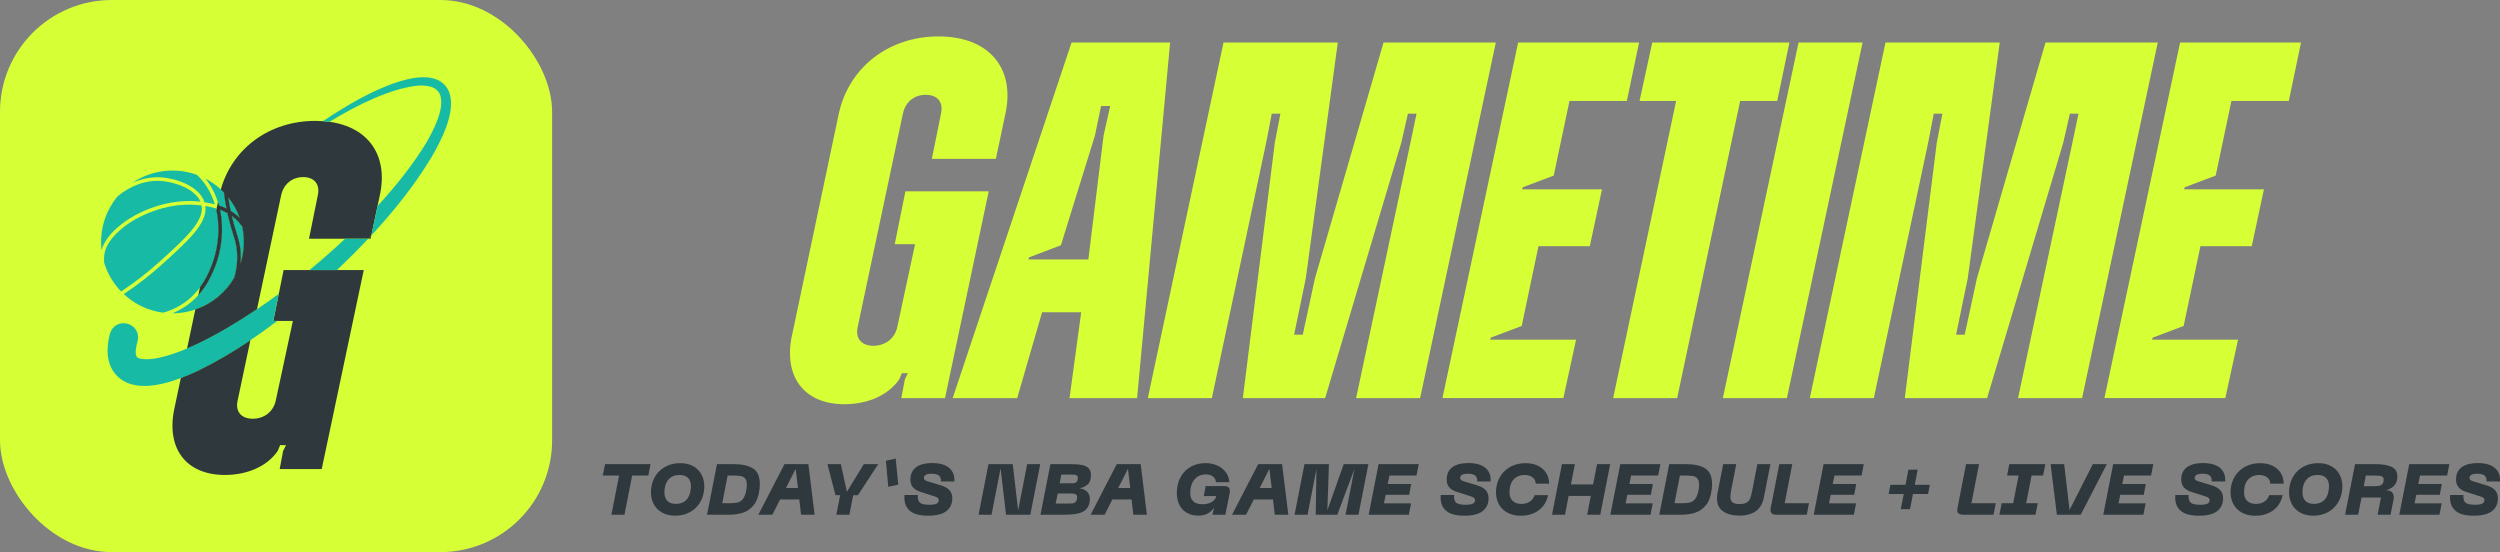
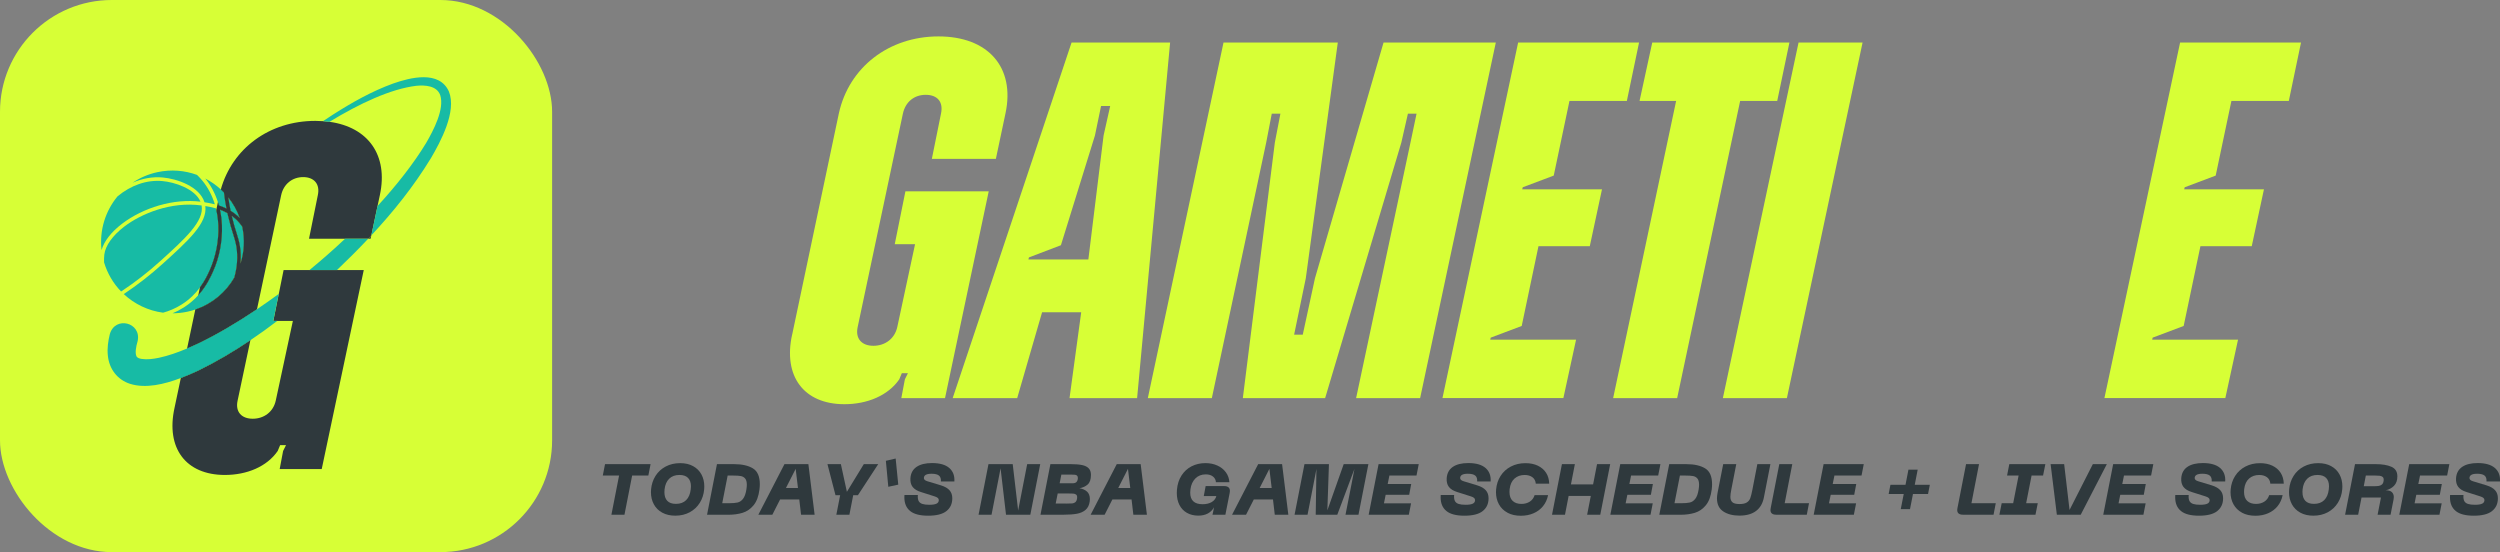
<svg xmlns="http://www.w3.org/2000/svg" id="Layer_2" viewBox="0 0 905.61 200">
  <rect x="0" y="0" width="905.61" height="200" fill="#808080" stroke="none" />
  <defs>
    <style>.cls-1{fill:#2f393d;}.cls-1,.cls-2,.cls-3{stroke-width:0px;}.cls-2{fill:#17bba5;}.cls-3{fill:#d7ff36;}</style>
  </defs>
  <g id="Layer_1-2">
    <path class="cls-3" d="M286.96,121.21l16.93-80.23c3.68-16.56,18.03-27.79,36.07-27.79s27.79,11.23,24.29,27.79l-3.5,16.56h-23.19l3.31-16.38c.92-4.23-1.29-6.81-5.52-6.81s-7.36,2.58-8.28,6.81l-16.38,77.29c-.92,4.23,1.47,6.81,5.7,6.81s7.73-2.58,8.65-6.81l6.44-30h-7.36l3.86-19.14h30.18l-15.83,74.9h-15.83l1.29-6.81,1.1-2.21h-2.21l-.92,2.21c-4.05,5.89-11.59,9.02-19.87,9.02-14.72,0-22.27-10.12-18.95-25.21Z" />
    <path class="cls-3" d="M388.17,15.4h35.7l-11.96,128.82h-24.48l4.23-31.1h-14.17l-9.02,31.1h-23.37L388.17,15.4ZM394.25,93.98l5.52-44.9,2.39-10.67h-3.31l-2.21,10.67-12.33,39.75-11.59,4.42-.18.74h21.72Z" />
    <path class="cls-3" d="M443.2,15.4h41.41l-11.59,85.39-4.23,20.43h3.13l4.42-20.43,24.84-85.39h40.67l-27.42,128.82h-23.19l19.69-92.56,2.21-10.49h-3.13l-2.39,10.49-27.6,92.56h-29.81l11.59-92.56,2.02-10.49h-3.13l-2.02,10.49-19.69,92.56h-23.19l27.42-128.82Z" />
    <path class="cls-3" d="M549.94,15.4h43.8l-4.42,21.16h-20.79l-5.7,27.05-11.23,4.23-.18.74h28.89l-4.42,20.61h-18.59l-6.07,28.89-11.23,4.23-.18.74h31.1l-4.6,21.16h-43.8l27.42-128.82Z" />
    <path class="cls-3" d="M607.17,36.56h-13.25l4.6-21.16h49.69l-4.42,21.16h-13.43l-22.82,107.66h-23.19l22.82-107.66Z" />
    <path class="cls-3" d="M651.52,15.4h23.19l-27.42,128.82h-23.19l27.42-128.82Z" />
-     <path class="cls-3" d="M682.99,15.4h41.41l-11.59,85.39-4.23,20.43h3.13l4.42-20.43,24.84-85.39h40.67l-27.42,128.82h-23.19l19.69-92.56,2.21-10.49h-3.13l-2.39,10.49-27.6,92.56h-29.81l11.59-92.56,2.03-10.49h-3.13l-2.02,10.49-19.69,92.56h-23.19l27.42-128.82Z" />
    <path class="cls-3" d="M789.73,15.4h43.8l-4.42,21.16h-20.79l-5.7,27.05-11.23,4.23-.18.74h28.89l-4.42,20.61h-18.59l-6.07,28.89-11.23,4.23-.18.74h31.1l-4.6,21.16h-43.8l27.42-128.82Z" />
    <path class="cls-1" d="M235.67,168.13l-.81,4.13h-5.87l-2.78,14.19h-4.73l2.78-14.19h-5.9l.81-4.13h16.5Z" />
    <path class="cls-1" d="M237.45,172.4c.91-1.45,2.13-2.58,3.68-3.4,1.54-.82,3.29-1.23,5.25-1.23,1.82,0,3.39.36,4.7,1.09,1.32.73,2.32,1.73,3.01,3,.69,1.27,1.04,2.72,1.04,4.35,0,.23-.02.58-.05,1.06-.16,1.82-.69,3.45-1.6,4.9-.91,1.45-2.13,2.58-3.65,3.4-1.52.82-3.26,1.23-5.2,1.23-1.82,0-3.39-.36-4.73-1.09s-2.35-1.74-3.05-3.03c-.7-1.29-1.05-2.76-1.05-4.4,0-.23.02-.56.05-1.01.16-1.8.69-3.42,1.6-4.87ZM240.68,178.29c0,1.37.35,2.42,1.04,3.14.69.73,1.74,1.09,3.14,1.09,1.56,0,2.79-.45,3.7-1.36.91-.91,1.46-2.2,1.65-3.88.05-.4.08-.76.08-1.09,0-1.33-.35-2.36-1.05-3.07-.7-.71-1.74-1.07-3.1-1.07-1.56,0-2.8.45-3.73,1.36-.93.91-1.48,2.2-1.68,3.86-.03.24-.05.58-.05,1.01Z" />
    <path class="cls-1" d="M259.7,168.13h4.7l-2.78,14.16h2.49c1.3,0,2.33-.09,3.08-.26.75-.17,1.41-.62,1.97-1.34.56-.72.97-1.84,1.21-3.36.1-.66.16-1.23.16-1.71,0-1.04-.2-1.8-.6-2.27-.4-.48-.92-.77-1.57-.9-.65-.12-1.55-.18-2.69-.18h-2.08l.81-4.13h1.64c2.77,0,5,.51,6.68,1.52,1.68,1.01,2.52,2.93,2.52,5.76,0,.52-.04,1.15-.13,1.9-.31,2.46-1.03,4.37-2.14,5.72-1.12,1.35-2.45,2.26-3.99,2.73-1.54.47-3.28.7-5.22.7h-7.64l3.59-18.32Z" />
    <path class="cls-1" d="M284.18,168.13h8.65l2.26,18.32h-4.91l-.65-5.53h-6.94l-2.81,5.53h-5.07l9.46-18.32ZM289.06,176.78l-.83-6.94-3.53,6.94h4.36Z" />
    <path class="cls-1" d="M318.13,168.13l-7.35,11.25h-1.71l-1.38,7.07h-4.73l1.38-7.07h-1.69l-2.91-11.25h4.86l2.18,10.03,6.13-10.03h5.22Z" />
    <path class="cls-1" d="M320.89,166.93l3.56-.83.94,9.46-3.61.78-.88-9.41Z" />
    <path class="cls-1" d="M342.82,185.15c-1.42,1.11-3.62,1.66-6.6,1.66s-5.14-.57-6.53-1.7-2.09-2.78-2.09-4.95c0-.38,0-.67.03-.86h4.86c-.02.14-.03.33-.03.57,0,.75.13,1.33.39,1.75s.69.74,1.29.93c.6.2,1.42.3,2.48.3,1.2,0,2.07-.13,2.62-.4.55-.27.83-.7.83-1.29,0-.31-.12-.57-.36-.78-.24-.21-.61-.39-1.09-.55l-5.01-1.59c-1.4-.43-2.41-1.06-3.03-1.87-.62-.81-.88-1.87-.79-3.17.14-1.8.88-3.16,2.23-4.08s3.22-1.38,5.61-1.38c2.79,0,4.87.6,6.24,1.79,1.37,1.2,1.98,2.82,1.84,4.88h-4.88c.07-.99-.17-1.7-.7-2.14-.54-.44-1.43-.66-2.68-.66-1.85,0-2.78.52-2.78,1.56,0,.24.09.46.29.66.19.2.55.38,1.07.53l4.83,1.46c1.4.43,2.44,1.03,3.1,1.78.67.75,1,1.72,1,2.9,0,1.97-.71,3.52-2.13,4.63Z" />
    <path class="cls-1" d="M358.07,168.13h8.78l1.97,16.81.49-2.55,2.78-14.26h4.73l-3.59,18.32h-8.81l-1.97-16.81-.49,2.55-2.78,14.26h-4.7l3.59-18.32Z" />
    <path class="cls-1" d="M380.49,168.13h7.35c1.75,0,3.15.12,4.21.35,1.06.23,1.84.64,2.36,1.21.52.57.78,1.35.78,2.34,0,1.63-.4,2.79-1.2,3.49-.8.7-1.78,1.15-2.96,1.34,1.14.19,2.06.6,2.74,1.22.68.62,1.03,1.52,1.03,2.7,0,.16-.02.43-.05.81-.17,1.35-.67,2.38-1.49,3.09s-1.87,1.18-3.14,1.42c-1.27.23-2.84.35-4.69.35h-8.52l3.59-18.32ZM386.13,182.42c1.07,0,1.84-.02,2.29-.06.45-.04.83-.2,1.13-.46s.51-.69.61-1.3c.02-.1.03-.26.03-.47,0-.47-.13-.8-.4-.99-.27-.19-.61-.3-1.03-.34-.42-.03-1.11-.05-2.08-.05h-3.53l-.73,3.66h3.72ZM387.61,175.06h.97c.56,0,.99-.13,1.29-.39.29-.26.48-.65.55-1.17.02-.09.03-.2.03-.34,0-.4-.1-.68-.29-.86-.19-.17-.44-.28-.75-.32-.31-.04-.77-.06-1.38-.06h-3.56l-.62,3.14h3.77Z" />
    <path class="cls-1" d="M404.55,168.13h8.65l2.26,18.32h-4.91l-.65-5.53h-6.94l-2.81,5.53h-5.07l9.46-18.32ZM409.43,176.78l-.83-6.94-3.53,6.94h4.36Z" />
    <path class="cls-1" d="M429.96,185.78c-1.18-.67-2.08-1.62-2.72-2.86-.63-1.24-.95-2.69-.95-4.35,0-.26.02-.65.05-1.17.17-1.97.72-3.69,1.65-5.14.93-1.46,2.14-2.57,3.64-3.34,1.5-.77,3.17-1.16,5.03-1.16,1.59,0,3.03.29,4.31.87,1.28.58,2.31,1.39,3.08,2.44.77,1.05,1.2,2.25,1.29,3.6h-4.88c-.05-.85-.41-1.53-1.07-2.05s-1.52-.78-2.6-.78c-1.54,0-2.8.49-3.78,1.48-.98.99-1.57,2.3-1.78,3.95-.05.42-.08.81-.08,1.2,0,2.79,1.5,4.18,4.49,4.18,1.33,0,2.44-.27,3.33-.8.88-.54,1.43-1.26,1.64-2.16h-4.55l.68-3.61h6.76c.66,0,1.16.15,1.51.45.35.3.52.75.52,1.34,0,.21-.03.43-.08.68l-1.56,7.9h-4.68l.29-1.25.26-1.43c-.52.97-1.26,1.71-2.22,2.23-.96.52-2.12.78-3.47.78-1.56,0-2.93-.33-4.1-1Z" />
    <path class="cls-1" d="M455.78,168.13h8.65l2.26,18.32h-4.91l-.65-5.53h-6.94l-2.81,5.53h-5.07l9.46-18.32ZM460.66,176.78l-.83-6.94-3.53,6.94h4.36Z" />
    <path class="cls-1" d="M472.54,168.13h8.86l-.57,16.73,5.92-16.73h8.94l-3.59,18.32h-4.7l2.23-11.33,1.01-5.25-6.21,16.58h-7.82l.26-16.55-1.01,5.22-2.21,11.33h-4.7l3.59-18.32Z" />
    <path class="cls-1" d="M499.38,168.13h14.55l-.81,4.13h-9.82l-.62,3.07h8.52l-.73,3.9h-8.52l-.62,3.09h9.82l-.81,4.13h-14.55l3.59-18.32Z" />
    <path class="cls-1" d="M537.08,185.15c-1.42,1.11-3.62,1.66-6.6,1.66s-5.14-.57-6.53-1.7-2.09-2.78-2.09-4.95c0-.38,0-.67.03-.86h4.86c-.02.14-.03.33-.03.57,0,.75.13,1.33.39,1.75s.69.74,1.29.93c.6.2,1.42.3,2.48.3,1.2,0,2.07-.13,2.62-.4.55-.27.83-.7.83-1.29,0-.31-.12-.57-.36-.78-.24-.21-.61-.39-1.09-.55l-5.01-1.59c-1.4-.43-2.41-1.06-3.03-1.87-.62-.81-.88-1.87-.79-3.17.14-1.8.88-3.16,2.23-4.08s3.22-1.38,5.61-1.38c2.79,0,4.87.6,6.24,1.79,1.37,1.2,1.98,2.82,1.84,4.88h-4.88c.07-.99-.17-1.7-.7-2.14-.54-.44-1.43-.66-2.68-.66-1.85,0-2.78.52-2.78,1.56,0,.24.09.46.29.66.19.2.55.38,1.07.53l4.83,1.46c1.4.43,2.44,1.03,3.1,1.78.67.75,1,1.72,1,2.9,0,1.97-.71,3.52-2.13,4.63Z" />
    <path class="cls-1" d="M546.08,185.72c-1.36-.73-2.39-1.74-3.1-3.03-.71-1.29-1.07-2.76-1.07-4.4,0-.23.02-.56.05-1.01.16-1.8.69-3.42,1.61-4.87.92-1.45,2.16-2.58,3.72-3.4,1.56-.82,3.33-1.23,5.3-1.23,1.7,0,3.19.3,4.47.91s2.28,1.47,3,2.58,1.09,2.43,1.13,3.94h-4.86c-.09-1.02-.5-1.8-1.23-2.34-.74-.54-1.68-.81-2.82-.81-1.46,0-2.67.43-3.65,1.29-.98.86-1.57,2.14-1.78,3.86-.03.45-.05.78-.05.99,0,1.46.39,2.54,1.16,3.26s1.82,1.08,3.16,1.08c1.18,0,2.19-.28,3.04-.83.85-.55,1.43-1.33,1.74-2.34h4.88c-.31,1.54-.92,2.87-1.83,3.99-.91,1.12-2.05,1.97-3.43,2.57-1.38.6-2.91.9-4.59.9-1.87,0-3.49-.36-4.85-1.09Z" />
    <path class="cls-1" d="M570.49,168.13l-1.43,7.35h8.03l1.43-7.35h4.76l-3.59,18.32h-4.76l1.33-6.81h-8.03l-1.32,6.81h-4.7l3.59-18.32h4.7Z" />
    <path class="cls-1" d="M586.93,168.13h14.55l-.81,4.13h-9.82l-.62,3.07h8.52l-.73,3.9h-8.52l-.62,3.09h9.82l-.81,4.13h-14.55l3.59-18.32Z" />
    <path class="cls-1" d="M604.65,168.13h4.7l-2.78,14.16h2.49c1.3,0,2.33-.09,3.08-.26.75-.17,1.41-.62,1.97-1.34.56-.72.97-1.84,1.21-3.36.1-.66.16-1.23.16-1.71,0-1.04-.2-1.8-.6-2.27-.4-.48-.92-.77-1.57-.9-.65-.12-1.55-.18-2.69-.18h-2.08l.81-4.13h1.64c2.77,0,5,.51,6.68,1.52,1.68,1.01,2.52,2.93,2.52,5.76,0,.52-.04,1.15-.13,1.9-.31,2.46-1.03,4.37-2.14,5.72-1.12,1.35-2.45,2.26-3.99,2.73-1.54.47-3.28.7-5.22.7h-7.64l3.59-18.32Z" />
    <path class="cls-1" d="M624.22,168.13h4.73l-1.77,9.09c-.24,1.18-.36,2.1-.36,2.75,0,.87.24,1.52.73,1.96.48.44,1.34.66,2.57.66,1.16,0,2.04-.19,2.64-.57.6-.38,1.02-.9,1.26-1.55.24-.65.49-1.63.75-2.95l1.82-9.4h4.73l-2.36,12.08c-.42,2.15-1.36,3.78-2.85,4.9s-3.49,1.68-6.01,1.68c-2.37,0-4.32-.5-5.85-1.51-1.52-1.01-2.29-2.59-2.29-4.76,0-.55.07-1.2.21-1.95l2.05-10.44Z" />
    <path class="cls-1" d="M641.86,186.02c-.35-.29-.52-.71-.52-1.29,0-.21.03-.42.08-.65l3.12-15.95h4.7l-2.75,14.16h8.81l-.8,4.16h-11.12c-.66,0-1.16-.14-1.51-.43Z" />
    <path class="cls-1" d="M660.59,168.13h14.55l-.81,4.13h-9.82l-.62,3.07h8.52l-.73,3.9h-8.52l-.62,3.09h9.82l-.81,4.13h-14.55l3.59-18.32Z" />
    <path class="cls-1" d="M690.26,175.61l1.06-5.48h3.35l-1.06,5.48h5.46l-.65,3.35h-5.46l-1.07,5.46h-3.35l1.07-5.46h-5.46l.65-3.35h5.46Z" />
    <path class="cls-1" d="M709.51,186.02c-.35-.29-.52-.71-.52-1.29,0-.21.03-.42.08-.65l3.12-15.95h4.7l-2.75,14.16h8.81l-.8,4.16h-11.12c-.66,0-1.16-.14-1.51-.43Z" />
    <path class="cls-1" d="M740.92,168.13l-.83,4.13h-4.16l-1.97,10.03h4.21l-.83,4.16h-13.07l.83-4.16h4.16l1.97-10.03h-4.18l.81-4.13h13.07Z" />
    <path class="cls-1" d="M742.82,168.13h4.91l1.95,16.6,8.44-16.6h5.07l-9.46,18.32h-8.65l-2.26-18.32Z" />
    <path class="cls-1" d="M765.48,168.13h14.55l-.81,4.13h-9.82l-.62,3.07h8.52l-.73,3.9h-8.52l-.62,3.09h9.82l-.81,4.13h-14.55l3.59-18.32Z" />
    <path class="cls-1" d="M803.17,185.15c-1.42,1.11-3.62,1.66-6.6,1.66s-5.14-.57-6.53-1.7c-1.39-1.13-2.09-2.78-2.09-4.95,0-.38,0-.67.03-.86h4.86c-.02.14-.03.33-.03.57,0,.75.13,1.33.39,1.75s.69.74,1.29.93c.6.2,1.43.3,2.48.3,1.2,0,2.07-.13,2.63-.4.55-.27.83-.7.83-1.29,0-.31-.12-.57-.36-.78-.24-.21-.61-.39-1.09-.55l-5.02-1.59c-1.4-.43-2.41-1.06-3.03-1.87-.61-.81-.88-1.87-.79-3.17.14-1.8.88-3.16,2.23-4.08,1.35-.92,3.22-1.38,5.61-1.38,2.79,0,4.87.6,6.24,1.79,1.37,1.2,1.98,2.82,1.84,4.88h-4.89c.07-.99-.16-1.7-.7-2.14-.54-.44-1.43-.66-2.68-.66-1.85,0-2.78.52-2.78,1.56,0,.24.1.46.29.66s.55.38,1.07.53l4.83,1.46c1.4.43,2.44,1.03,3.1,1.78.67.75,1,1.72,1,2.9,0,1.97-.71,3.52-2.13,4.63Z" />
    <path class="cls-1" d="M812.17,185.72c-1.36-.73-2.39-1.74-3.1-3.03-.71-1.29-1.07-2.76-1.07-4.4,0-.23.02-.56.05-1.01.16-1.8.69-3.42,1.61-4.87.92-1.45,2.16-2.58,3.72-3.4,1.56-.82,3.33-1.23,5.3-1.23,1.7,0,3.19.3,4.47.91s2.28,1.47,3,2.58c.72,1.12,1.09,2.43,1.13,3.94h-4.86c-.09-1.02-.5-1.8-1.23-2.34-.74-.54-1.68-.81-2.82-.81-1.45,0-2.67.43-3.65,1.29-.98.86-1.57,2.14-1.78,3.86-.03.45-.05.78-.05.99,0,1.46.39,2.54,1.16,3.26.77.72,1.82,1.08,3.16,1.08,1.18,0,2.19-.28,3.04-.83.85-.55,1.43-1.33,1.74-2.34h4.88c-.31,1.54-.92,2.87-1.83,3.99-.91,1.12-2.05,1.97-3.43,2.57s-2.91.9-4.59.9c-1.87,0-3.49-.36-4.85-1.09Z" />
    <path class="cls-1" d="M830.83,172.4c.91-1.45,2.13-2.58,3.68-3.4s3.29-1.23,5.25-1.23c1.82,0,3.39.36,4.7,1.09,1.32.73,2.32,1.73,3.01,3s1.04,2.72,1.04,4.35c0,.23-.02.58-.05,1.06-.16,1.82-.69,3.45-1.6,4.9s-2.13,2.58-3.65,3.4c-1.52.82-3.26,1.23-5.2,1.23-1.82,0-3.4-.36-4.73-1.09-1.33-.73-2.35-1.74-3.05-3.03-.7-1.29-1.05-2.76-1.05-4.4,0-.23.02-.56.05-1.01.16-1.8.69-3.42,1.6-4.87ZM834.06,178.29c0,1.37.35,2.42,1.04,3.14.69.73,1.74,1.09,3.14,1.09,1.56,0,2.79-.45,3.7-1.36.91-.91,1.46-2.2,1.65-3.88.05-.4.08-.76.08-1.09,0-1.33-.35-2.36-1.05-3.07-.7-.71-1.74-1.07-3.11-1.07-1.56,0-2.8.45-3.73,1.36-.93.91-1.49,2.2-1.68,3.86-.03.24-.05.58-.05,1.01Z" />
    <path class="cls-1" d="M853.08,168.13h7.48c2.36,0,4.26.32,5.7.95s2.17,1.79,2.17,3.47c0,1.47-.41,2.62-1.22,3.44-.81.82-1.82,1.36-3.01,1.62h.1c.99,0,1.71.23,2.16.68s.68,1.04.68,1.77c0,.26-.03.54-.08.83l-1.09,5.56h-4.7l1.22-6.21h-7.04l-1.22,6.21h-4.73l3.59-18.32ZM859.68,176.13c.83,0,1.48-.03,1.96-.1s.87-.24,1.2-.52c.32-.28.52-.71.61-1.3.02-.1.03-.24.03-.42,0-.48-.14-.84-.42-1.05-.28-.22-.63-.35-1.05-.4-.42-.05-1.02-.08-1.78-.08h-3.22l-.75,3.87h3.43Z" />
    <path class="cls-1" d="M872.72,168.13h14.55l-.81,4.13h-9.82l-.62,3.07h8.52l-.73,3.9h-8.52l-.62,3.09h9.82l-.81,4.13h-14.55l3.59-18.32Z" />
    <path class="cls-1" d="M902.71,185.15c-1.42,1.11-3.62,1.66-6.6,1.66s-5.14-.57-6.53-1.7c-1.39-1.13-2.09-2.78-2.09-4.95,0-.38,0-.67.03-.86h4.86c-.02.14-.03.33-.03.57,0,.75.13,1.33.39,1.75s.69.74,1.29.93c.6.2,1.43.3,2.48.3,1.2,0,2.07-.13,2.63-.4.55-.27.83-.7.83-1.29,0-.31-.12-.57-.36-.78-.24-.21-.61-.39-1.09-.55l-5.02-1.59c-1.4-.43-2.41-1.06-3.03-1.87-.61-.81-.88-1.87-.79-3.17.14-1.8.88-3.16,2.23-4.08,1.35-.92,3.22-1.38,5.61-1.38,2.79,0,4.87.6,6.24,1.79,1.37,1.2,1.98,2.82,1.84,4.88h-4.89c.07-.99-.16-1.7-.7-2.14-.54-.44-1.43-.66-2.68-.66-1.85,0-2.78.52-2.78,1.56,0,.24.1.46.29.66s.55.38,1.07.53l4.83,1.46c1.4.43,2.44,1.03,3.1,1.78.67.75,1,1.72,1,2.9,0,1.97-.71,3.52-2.13,4.63Z" />
    <rect class="cls-3" width="200" height="200" rx="40.5" ry="40.5" />
    <path class="cls-1" d="M79.08,81.6c-.08-1.93-.33-3.78-.73-5.56l-5.93,28.1c1.82-2.45,2.86-4.77,3.53-6.23,2.25-4.99,3.37-10.78,3.13-16.31ZM81.12,69.73c-.37-.38-.74-.75-1.13-1.1-.18.63-.34,1.27-.48,1.92l-.57,2.69h0c.13.4.25.8.36,1.21.89.29,1.82.65,2.74,1.11-.38-1.93-.68-3.88-.92-5.82ZM82.68,71.49c.24,1.63.52,3.26.86,4.88,1.14.69,2.25,1.54,3.29,2.6-.98-2.76-2.39-5.27-4.16-7.47ZM85.63,89.44c-.28-1.77-.71-3.12-1.25-4.82-.52-1.66-1.12-3.55-1.78-6.4-.08-.34-.15-.67-.23-1.01-.9-.51-1.81-.92-2.7-1.25.39,1.79.63,3.65.71,5.58.25,5.73-.91,11.74-3.25,16.91-.87,1.92-2.37,5.23-5.31,8.48l-1.1,5.2c6.12-2.05,11.05-6.26,14.12-11.56h0c1.07-3.89,1.33-7.62.77-11.13ZM87.75,82.21l-.03-.12c-.28-.41-.58-.81-.91-1.21-.89-1.06-1.86-1.94-2.87-2.66.62,2.64,1.19,4.43,1.68,6.01.53,1.69.99,3.14,1.29,5.01.32,2.01.39,4.09.2,6.22,1.32-4.15,1.61-8.68.63-13.24ZM71.75,124.47c-1.31.62-2.64,1.22-4,1.79l-2.25,10.67c2.29-.87,4.46-1.84,6.41-2.74,6.53-3.2,12.78-6.9,18.79-10.95l2.37-11.2c-7.34,4.94-14.57,9.18-21.32,12.43ZM133.38,86.48h.87l.25-1.2c-.37.4-.75.8-1.12,1.2Z" />
    <path class="cls-1" d="M131.77,97.82l-15.23,72.1h-15.23l1.24-6.55,1.06-2.13h-2.13l-.89,2.13c-3.9,5.67-11.16,8.68-19.13,8.68-14.17,0-21.43-9.74-18.25-24.27l2.29-10.84c2.29-.87,4.46-1.84,6.41-2.74,6.53-3.2,12.78-6.9,18.79-10.95l-4.63,21.87c-.89,4.07,1.42,6.56,5.49,6.56s7.44-2.48,8.33-6.56l6.2-28.87h-7.08l1.97-9.76,1.75-8.67h29.05Z" />
    <path class="cls-2" d="M73.03,74.43c-11.22-1.56-22.07,3.11-28,7.64-4.23,3.23-6.87,6.93-7.24,10.15-.11.94-.12,1.91-.09,2.82,1.22,4.08,3.37,7.66,6.17,10.56,5-3.31,9.76-7,14.2-11.02,8.91-8.07,15.99-14.48,14.96-20.14Z" />
    <path class="cls-2" d="M44.24,81.03c3.74-2.85,8.49-5.2,13.39-6.62,5.06-1.46,10.22-1.93,14.99-1.36-2.02-4.7-9.35-7.07-13.8-7.46-5.69-.51-11.43,1.53-16.25,5.54-4.37,5.28-6.61,12.25-5.78,19.45.9-3.19,3.49-6.53,7.45-9.55Z" />
    <path class="cls-2" d="M58.93,64.29c5.16.46,13.33,3.23,15.15,8.98,1.05.16,2.34.38,3.74.74-.96-3.16-2.45-6.02-4.42-8.45-.63-.77-1.3-1.51-2.03-2.2h0c-4.43-1.63-9.36-2.06-14.32-1-3.33.71-6.37,2.04-9.03,3.83,3.49-1.55,7.21-2.23,10.91-1.9Z" />
    <path class="cls-2" d="M75.95,97.91c-.66,1.46-1.71,3.78-3.53,6.23-1.55,2.1-3.66,4.29-6.58,6.14-2.29,1.45-4.59,2.39-6.76,2.99,0,0,0,0,0,0-5.37-.71-10.36-3.1-14.25-6.74,4.97-3.31,9.71-6.99,14.12-10.99,9.35-8.46,16.23-14.69,15.43-20.9,1.11.18,2.43.43,3.84.84.04.19.09.37.13.56h0c.4,1.78.65,3.63.73,5.56.24,5.53-.88,11.32-3.13,16.31Z" />
    <path class="cls-2" d="M82.04,75.55c-.92-.45-1.84-.81-2.74-1.11-.11-.41-.23-.81-.36-1.21h0c-1.01-3.17-2.54-6.04-4.53-8.5l-.05-.06c2.04,1.06,3.94,2.39,5.63,3.95.39.35.76.72,1.13,1.1.23,1.95.54,3.89.92,5.82Z" />
    <path class="cls-2" d="M84.86,100.57h0c-3.07,5.31-8,9.51-14.12,11.56-.92.31-1.87.57-2.84.78-1.82.39-3.63.58-5.41.58,1.34-.55,2.7-1.24,4.06-2.1,2.15-1.36,3.88-2.9,5.28-4.45,2.94-3.25,4.44-6.57,5.31-8.48,2.34-5.17,3.49-11.17,3.25-16.91-.08-1.93-.32-3.79-.71-5.58.89.33,1.8.74,2.7,1.25.07.34.15.67.23,1.01.66,2.85,1.25,4.73,1.78,6.4.54,1.7.96,3.05,1.25,4.82.56,3.51.3,7.24-.77,11.13Z" />
    <path class="cls-2" d="M86.83,78.97c-1.04-1.05-2.16-1.91-3.29-2.6-.34-1.61-.63-3.24-.86-4.88,1.76,2.2,3.18,4.71,4.16,7.47Z" />
    <path class="cls-2" d="M87.12,95.45c.19-2.13.12-4.21-.2-6.22-.3-1.86-.76-3.32-1.29-5.01-.5-1.58-1.06-3.37-1.68-6.01,1.01.73,1.98,1.6,2.87,2.66.33.4.64.8.91,1.21l.03.12c.98,4.56.69,9.1-.63,13.24Z" />
    <path class="cls-1" d="M119.33,44.13c-.76-.11-1.53-.19-2.33-.24-.9-.06-1.82-.1-2.77-.1-16.65,0-30.05,9.95-34.24,24.83.39.35.76.72,1.13,1.1.23,1.95.54,3.89.92,5.82-.92-.45-1.84-.81-2.74-1.11-.11-.41-.23-.81-.36-1.21l-.59,2.81h0c.4,1.78.65,3.63.73,5.56.24,5.53-.88,11.32-3.13,16.31-.66,1.46-1.71,3.78-3.53,6.23l-.59,2.79c2.94-3.25,4.44-6.57,5.31-8.48,2.34-5.17,3.49-11.17,3.25-16.91-.08-1.93-.32-3.79-.71-5.58.89.33,1.8.74,2.7,1.25.07.34.15.67.23,1.01.66,2.85,1.25,4.73,1.78,6.4.54,1.7.96,3.05,1.25,4.82.56,3.51.3,7.24-.77,11.13h0c-3.07,5.31-8,9.51-14.12,11.56l-2.98,14.13c1.36-.57,2.69-1.17,4-1.79,6.75-3.24,13.98-7.49,21.32-12.43l8.76-41.33c.88-4.07,4.07-6.55,7.97-6.55s6.2,2.48,5.31,6.55l-3.19,15.77h21.45c.38-.4.75-.8,1.12-1.2l2.25-10.64.87-4.1c3.02-14.3-4.23-24.47-18.28-26.41ZM82.68,71.49c1.76,2.2,3.18,4.71,4.16,7.47-1.04-1.05-2.16-1.91-3.29-2.6-.34-1.61-.63-3.24-.86-4.88ZM87.12,95.45c.19-2.13.12-4.21-.2-6.22-.3-1.86-.76-3.32-1.29-5.01-.5-1.58-1.06-3.37-1.68-6.01,1.01.73,1.98,1.6,2.87,2.66.33.4.64.8.91,1.21l.03.12c.98,4.56.69,9.1-.63,13.24Z" />
    <path class="cls-2" d="M99,116.24h1.45c-3.18,2.43-6.43,4.77-9.75,7-6.02,4.05-12.26,7.74-18.79,10.95-1.95.91-4.12,1.87-6.41,2.74-5.97,2.27-12.72,3.9-18.39,2.11-4.63-1.48-7.56-5.41-8.04-10.2-.3-2.65.12-5.42.72-7.84,1.96-6.65,11.48-4.2,10.08,2.51-.31,1.08-.59,2.22-.67,3.16-.09.88-.07,1.76.26,2.47.39.57,1.11.75,1.86.88,1.93.3,4.22.02,6.27-.42,3.4-.73,6.84-1.95,10.16-3.35,1.36-.57,2.69-1.17,4-1.79,6.75-3.24,13.98-7.49,21.32-12.43,2.62-1.77,5.26-3.62,7.89-5.56l-1.97,9.76Z" />
    <path class="cls-2" d="M133.38,86.48c-3.67,3.89-7.45,7.66-11.31,11.34h-9.96c4.42-3.63,8.75-7.43,12.9-11.34h8.37Z" />
    <path class="cls-2" d="M155.98,57.48c-6.12,10.04-13.49,19.21-21.48,27.8l2.25-10.64c7.02-7.64,13.09-15.4,17.6-22.82,2.6-4.48,6.77-12.31,5.11-17.38-1.25-3.41-5.45-3.66-8.64-3.36-9.31,1.12-20.61,6.44-31.49,13.06-.76-.11-1.53-.19-2.33-.24,1.22-.83,2.45-1.64,3.69-2.43,6.88-4.38,14.01-8.42,21.71-11.21,6.28-2.21,16.78-4.86,20.23,2.93,2.85,7.22-2.99,18.08-6.64,24.3Z" />
  </g>
</svg>